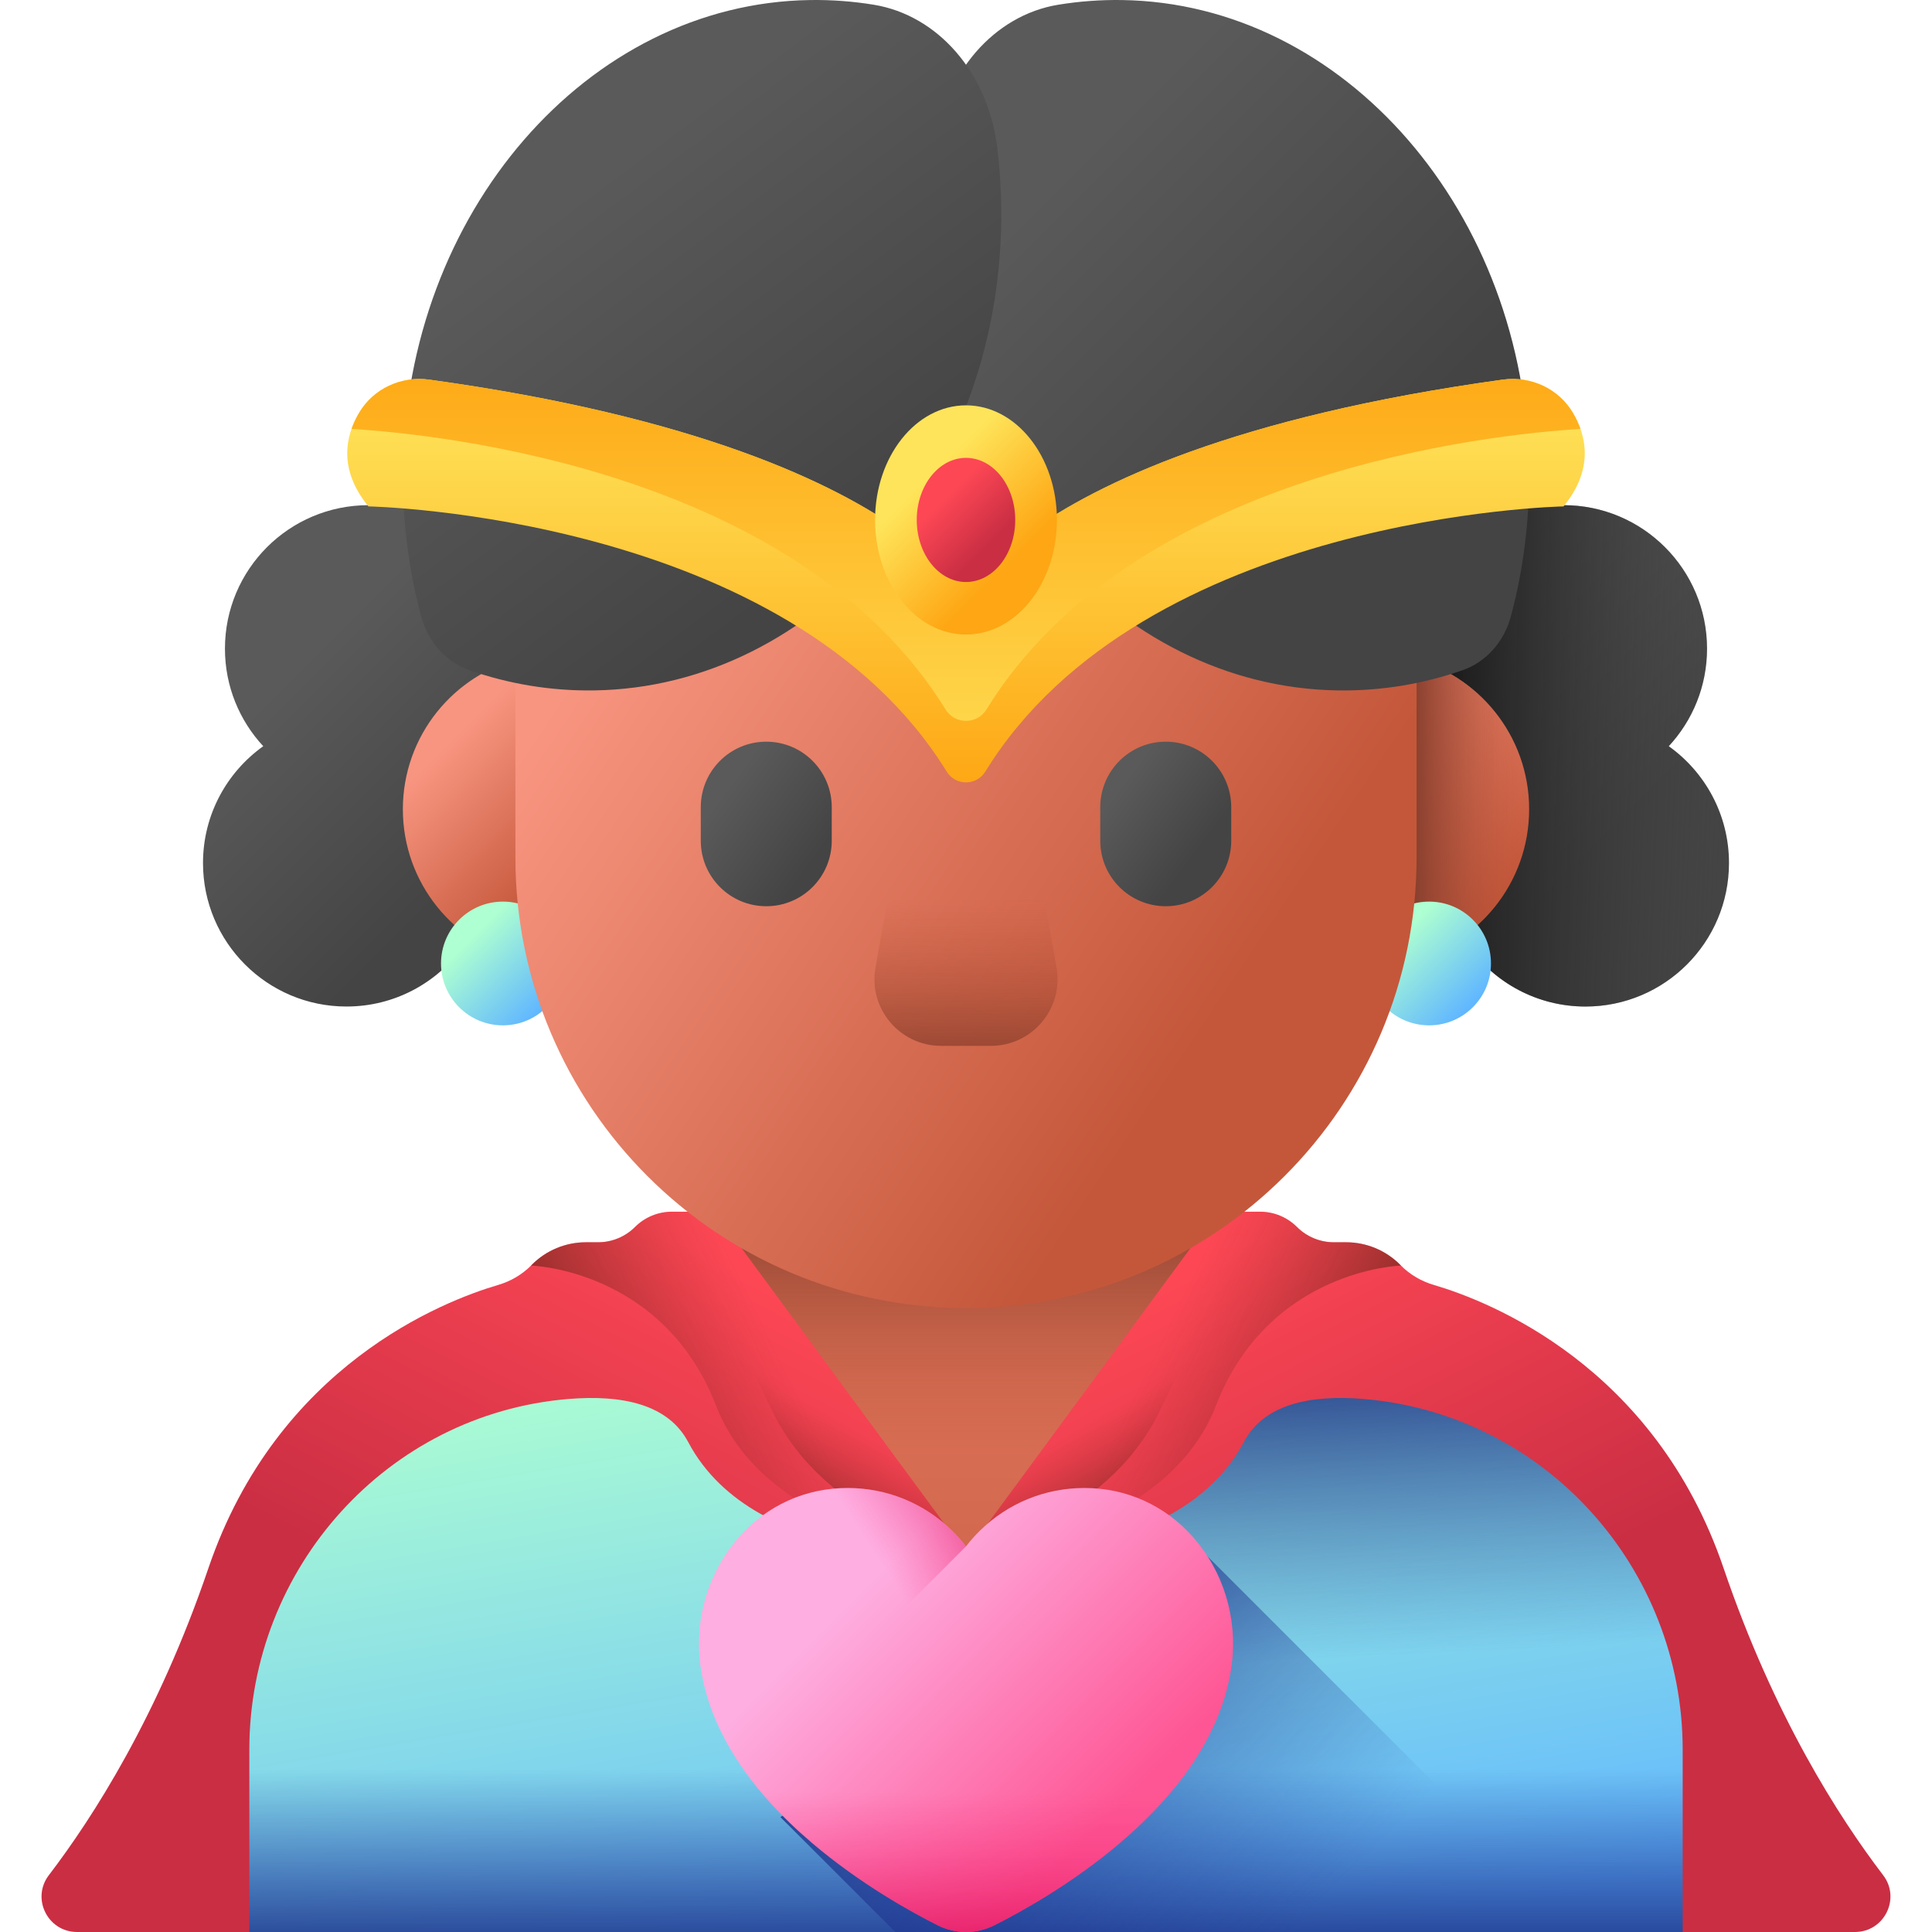
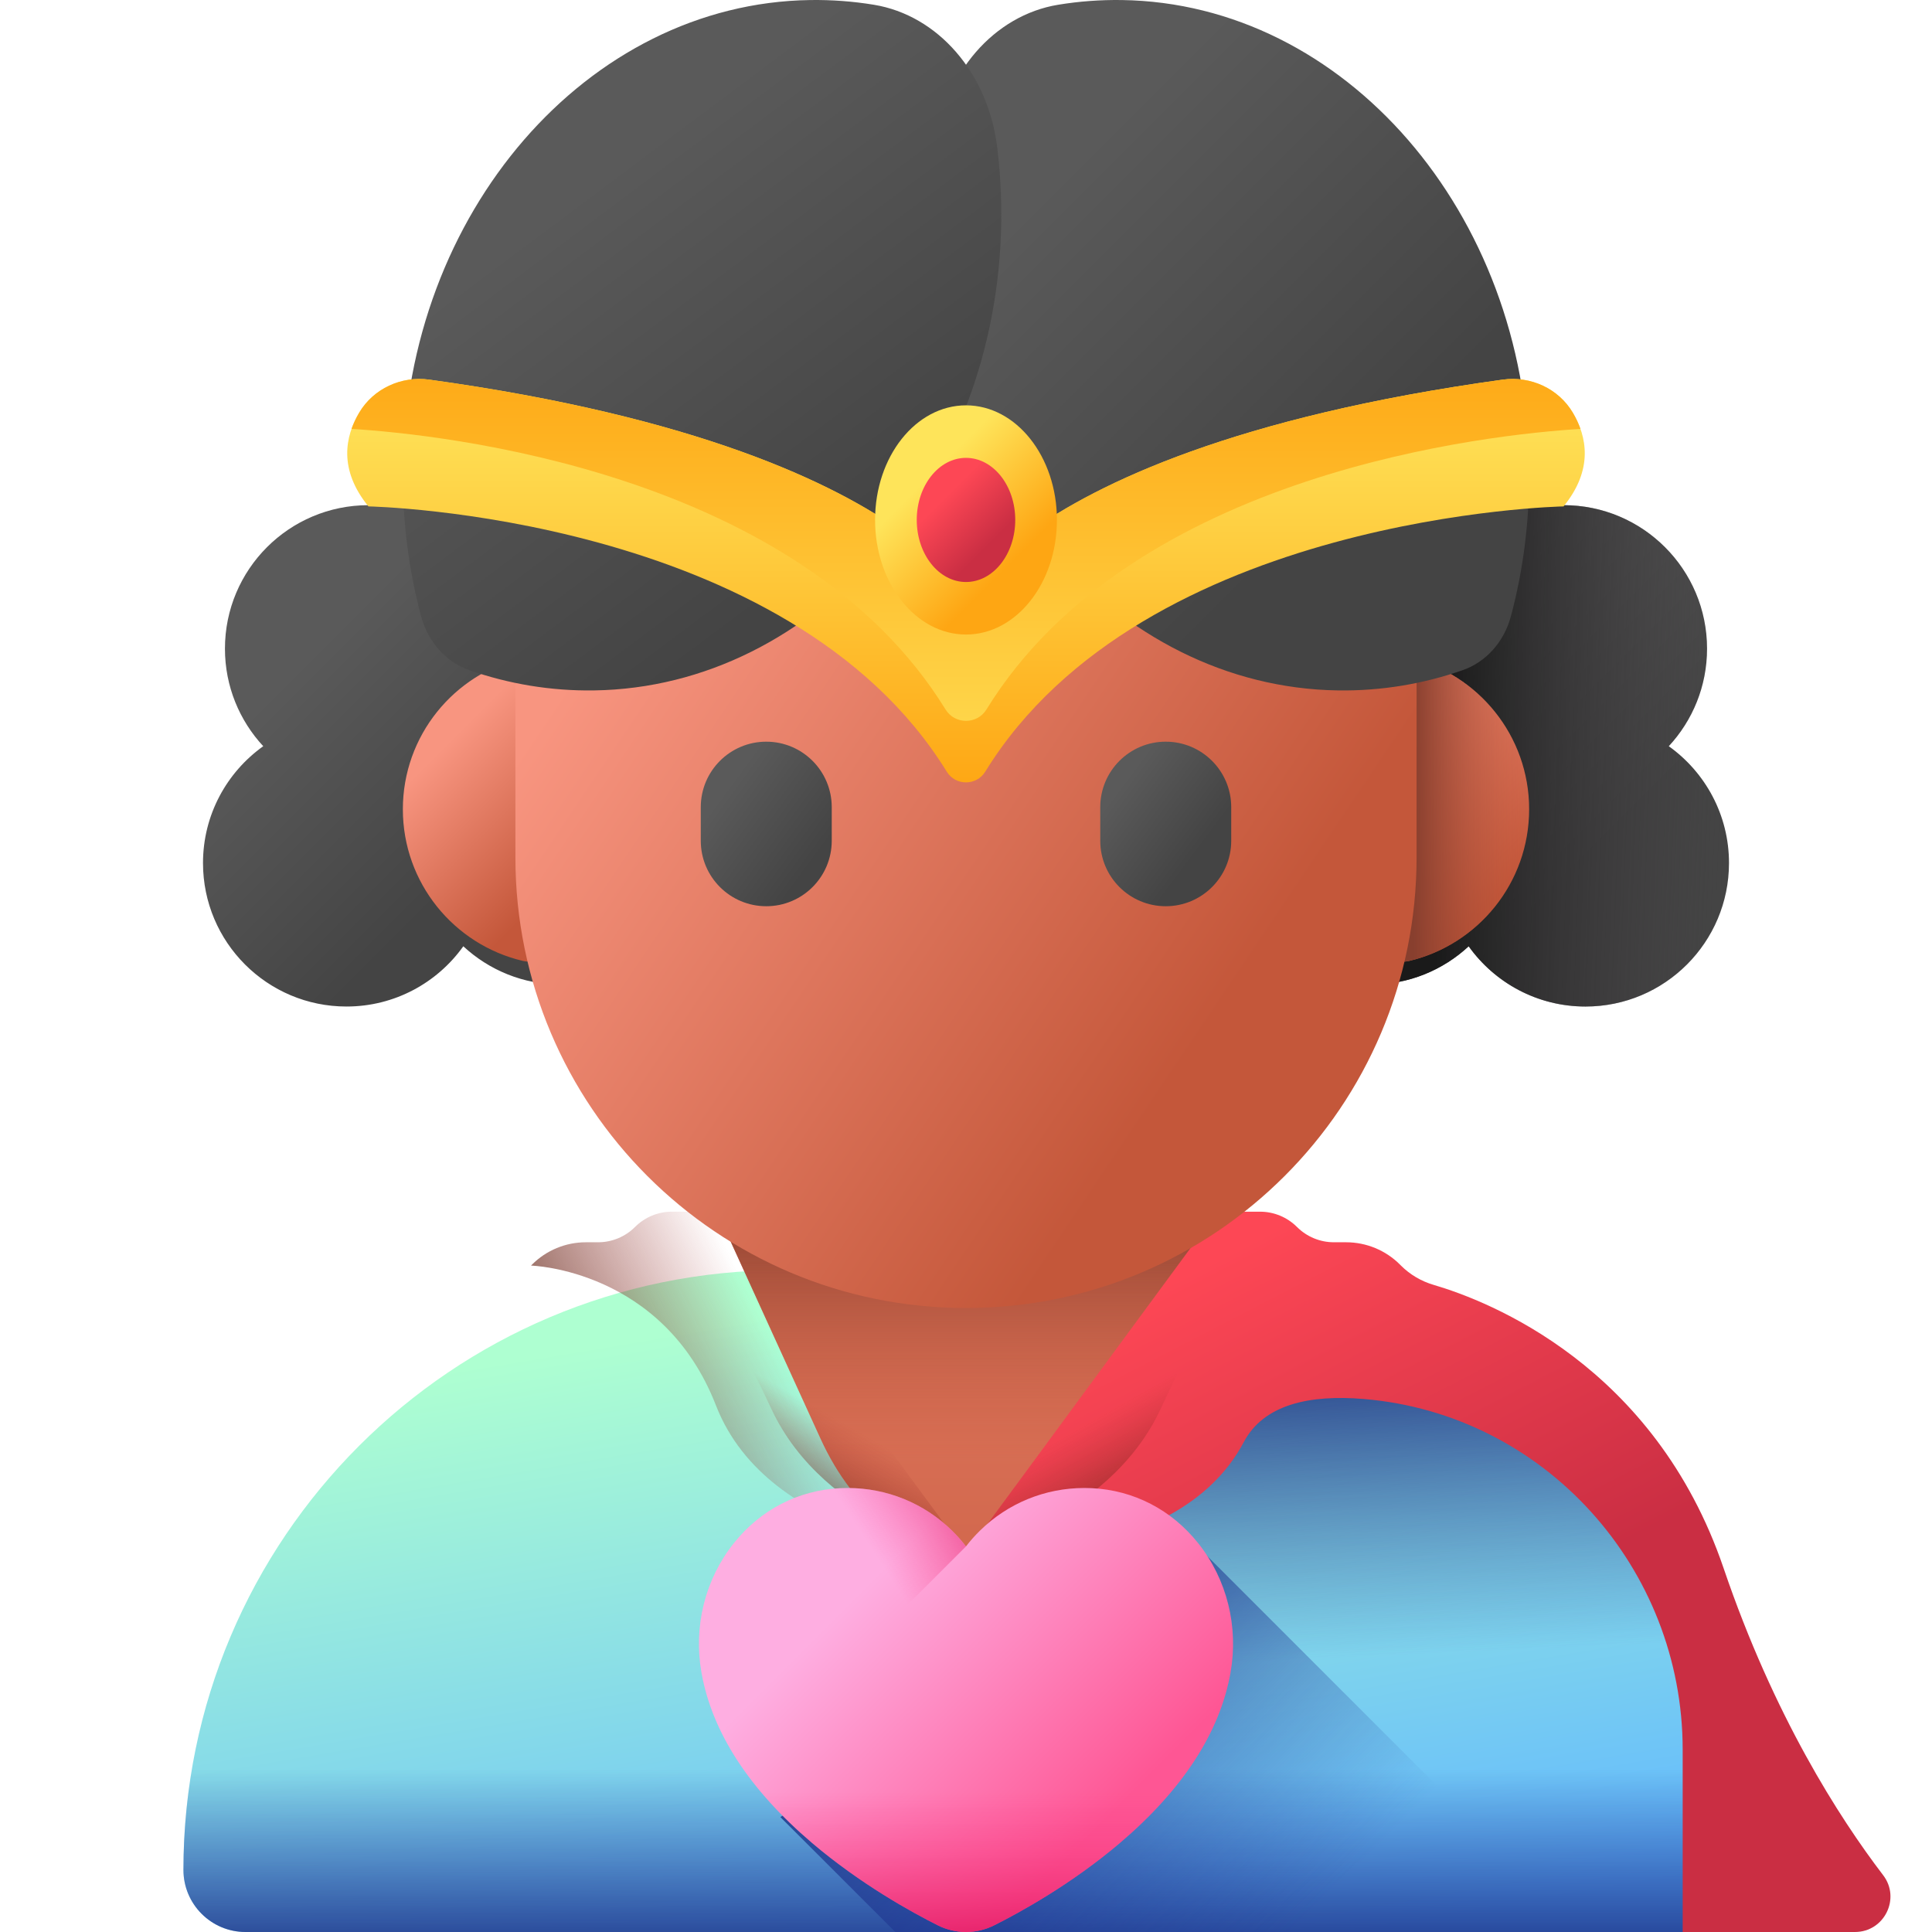
<svg xmlns="http://www.w3.org/2000/svg" xmlns:xlink="http://www.w3.org/1999/xlink" id="Capa_1" enable-background="new 0 0 510 510" height="512" viewBox="0 0 510 510" width="512">
  <linearGradient id="lg1">
    <stop offset="0" stop-color="#aeffd1" />
    <stop offset="1" stop-color="#60b7ff" />
  </linearGradient>
  <linearGradient id="SVGID_1_" gradientUnits="userSpaceOnUse" x1="230.573" x2="261.573" xlink:href="#lg1" y1="342.621" y2="526.621" />
  <linearGradient id="lg2">
    <stop offset="0" stop-color="#1f3596" stop-opacity="0" />
    <stop offset=".407" stop-color="#1d3290" stop-opacity=".407" />
    <stop offset=".951" stop-color="#192b7f" stop-opacity=".951" />
    <stop offset="1" stop-color="#192a7d" />
  </linearGradient>
  <linearGradient id="SVGID_00000107555248377997880310000007911017029135725480_" gradientUnits="userSpaceOnUse" x1="355.452" x2="351.452" xlink:href="#lg2" y1="437.57" y2="349.57" />
  <linearGradient id="SVGID_00000123403248765569155660000010922204669106745006_" gradientUnits="userSpaceOnUse" x1="255" x2="255" xlink:href="#lg2" y1="467.046" y2="521.795" />
  <linearGradient id="lg3">
    <stop offset="0" stop-color="#f89580" />
    <stop offset="1" stop-color="#c4573a" />
  </linearGradient>
  <linearGradient id="SVGID_00000108269484246416186890000010288222914031938737_" gradientUnits="userSpaceOnUse" x1="255" x2="255" xlink:href="#lg3" y1="175.291" y2="498.882" />
  <linearGradient id="lg4">
    <stop offset="0" stop-color="#c4573a" stop-opacity="0" />
    <stop offset="1" stop-color="#883f2e" />
  </linearGradient>
  <linearGradient id="SVGID_00000166662203757578649560000003952431046986554551_" gradientUnits="userSpaceOnUse" x1="255" x2="255" xlink:href="#lg4" y1="385.049" y2="317.145" />
  <linearGradient id="lg5">
    <stop offset="0" stop-color="#fd4755" />
    <stop offset="1" stop-color="#ca2e43" />
  </linearGradient>
  <linearGradient id="SVGID_00000175320663040001938500000010383117144895881616_" gradientTransform="matrix(-1 0 0 1 756.036 0)" gradientUnits="userSpaceOnUse" x1="561.968" x2="615.301" xlink:href="#lg5" y1="334.766" y2="438.1" />
  <linearGradient id="lg6">
    <stop offset="0" stop-color="#a72b2b" stop-opacity="0" />
    <stop offset="1" stop-color="#42210b" />
  </linearGradient>
  <linearGradient id="SVGID_00000145045852632472526700000004998031633879972260_" gradientTransform="matrix(-1 0 0 1 756.036 0)" gradientUnits="userSpaceOnUse" x1="546.58" x2="615.58" xlink:href="#lg6" y1="365.596" y2="399.096" />
  <linearGradient id="SVGID_00000089563141508779014530000011365041676010455231_" gradientTransform="matrix(-1 0 0 1 756.036 0)" gradientUnits="userSpaceOnUse" x1="545.661" x2="564.161" xlink:href="#lg6" y1="368.598" y2="401.098" />
  <linearGradient id="SVGID_00000038377654342985585870000000744562666548464055_" gradientUnits="userSpaceOnUse" x1="315.932" x2="369.265" xlink:href="#lg5" y1="334.766" y2="438.1" />
  <linearGradient id="SVGID_00000176762254732228542860000003694013439859895438_" gradientUnits="userSpaceOnUse" x1="300.544" x2="369.544" xlink:href="#lg6" y1="365.596" y2="399.096" />
  <linearGradient id="SVGID_00000075864830688458821990000011854316265399165622_" gradientUnits="userSpaceOnUse" x1="299.626" x2="318.126" xlink:href="#lg6" y1="368.598" y2="401.098" />
  <linearGradient id="SVGID_00000175321579048210599170000005395682383336807602_" gradientUnits="userSpaceOnUse" x1="334.065" x2="228.535" xlink:href="#lg2" y1="516.935" y2="411.406" />
  <linearGradient id="SVGID_00000172397857012001634200000016685609168172285363_" gradientUnits="userSpaceOnUse" x1="232.672" x2="295.352" y1="414.391" y2="477.072">
    <stop offset="0" stop-color="#feaee1" />
    <stop offset="1" stop-color="#fe5694" />
  </linearGradient>
  <linearGradient id="SVGID_00000021117460437543297610000008847582289002677695_" gradientUnits="userSpaceOnUse" x1="255" x2="255" y1="473.242" y2="523.006">
    <stop offset="0" stop-color="#fd3581" stop-opacity="0" />
    <stop offset=".277" stop-color="#f62c78" stop-opacity=".277" />
    <stop offset=".728" stop-color="#e11460" stop-opacity=".728" />
    <stop offset="1" stop-color="#d2024e" />
  </linearGradient>
  <linearGradient id="SVGID_00000040564325766666799660000013227628665362376888_" gradientUnits="userSpaceOnUse" x1="232.081" x2="270.971" y1="411.851" y2="386.601">
    <stop offset="0" stop-color="#fd3581" stop-opacity="0" />
    <stop offset="1" stop-color="#d2024e" />
  </linearGradient>
  <linearGradient id="lg7">
    <stop offset="0" stop-color="#5a5a5a" />
    <stop offset="1" stop-color="#444" />
  </linearGradient>
  <linearGradient id="SVGID_00000036936022841298523390000001758081979706004386_" gradientUnits="userSpaceOnUse" x1="96.067" x2="145.499" xlink:href="#lg7" y1="158.456" y2="207.888" />
  <linearGradient id="SVGID_00000113320408844256145550000013390117865832508329_" gradientUnits="userSpaceOnUse" x1="342.562" x2="419.203" xlink:href="#lg7" y1="151.401" y2="228.043" />
  <linearGradient id="SVGID_00000167396623487604079030000014606141484468985787_" gradientUnits="userSpaceOnUse" x1="456.984" x2="381.984" y1="180.415" y2="177.415">
    <stop offset="0" stop-color="#433f43" stop-opacity="0" />
    <stop offset="1" stop-color="#1a1a1a" />
  </linearGradient>
  <linearGradient id="SVGID_00000127041963377354580570000014858520269077507744_" gradientUnits="userSpaceOnUse" x1="118.445" x2="151.519" xlink:href="#lg3" y1="195.85" y2="228.924" />
  <linearGradient id="SVGID_00000121276366840387167080000010336512521208786816_" gradientUnits="userSpaceOnUse" x1="349.716" x2="395.998" xlink:href="#lg3" y1="189.568" y2="235.849" />
  <linearGradient id="SVGID_00000035503758147146954470000000915976678030376367_" gradientUnits="userSpaceOnUse" x1="405.333" x2="373.16" xlink:href="#lg4" y1="213.628" y2="213.628" />
  <linearGradient id="SVGID_00000158709937852464375460000015692740454170749059_" gradientUnits="userSpaceOnUse" x1="125.167" x2="143.918" xlink:href="#lg1" y1="246.75" y2="265.502" />
  <linearGradient id="SVGID_00000124148401156990134020000012721851913031833488_" gradientUnits="userSpaceOnUse" x1="369.667" x2="388.418" xlink:href="#lg1" y1="246.75" y2="265.502" />
  <linearGradient id="SVGID_00000102503372687100655690000004701325066526206601_" gradientUnits="userSpaceOnUse" x1="175.146" x2="333.813" xlink:href="#lg3" y1="142.155" y2="248.822" />
  <linearGradient id="SVGID_00000127031454443138252890000016229628936653200520_" gradientUnits="userSpaceOnUse" x1="255" x2="255" xlink:href="#lg4" y1="237.433" y2="284.1" />
  <linearGradient id="SVGID_00000018926981411121646460000018130813026161148320_" gradientUnits="userSpaceOnUse" x1="190.999" x2="214.999" xlink:href="#lg7" y1="209.205" y2="226.872" />
  <linearGradient id="SVGID_00000073000649069270912810000017586989252024218529_" gradientUnits="userSpaceOnUse" x1="295.283" x2="316.616" xlink:href="#lg7" y1="208.171" y2="224.171" />
  <linearGradient id="SVGID_00000182523622045975357660000004182101325996089520_" gradientUnits="userSpaceOnUse" x1="279.707" x2="359.085" xlink:href="#lg7" y1="46.169" y2="125.546" />
  <linearGradient id="SVGID_00000016067803841145025890000009209126181025236152_" gradientUnits="userSpaceOnUse" x1="152.986" x2="222.986" xlink:href="#lg7" y1="50.997" y2="144.497" />
  <linearGradient id="lg8">
    <stop offset="0" stop-color="#fee45a" />
    <stop offset="1" stop-color="#fea613" />
  </linearGradient>
  <linearGradient id="SVGID_00000088826719818245231420000013473563948379813767_" gradientUnits="userSpaceOnUse" x1="255" x2="255" xlink:href="#lg8" y1="104" y2="209.201" />
  <linearGradient id="SVGID_00000131361623394226661870000011128728097514463873_" gradientUnits="userSpaceOnUse" x1="255" x2="255" xlink:href="#lg8" y1="222.5" y2="90.043" />
  <linearGradient id="SVGID_00000181773542377274866460000015375071391073081477_" gradientUnits="userSpaceOnUse" x1="244.375" x2="266.626" xlink:href="#lg8" y1="126.625" y2="148.876" />
  <linearGradient id="SVGID_00000174567316076258562850000013553598474093818814_" gradientUnits="userSpaceOnUse" x1="249.245" x2="261.298" xlink:href="#lg5" y1="131.495" y2="143.548" />
  <g>
    <g>
      <path d="m445.186 510h-380.373c-9.052 0-16.39-7.338-16.39-16.39 0-87.441 70.885-158.326 158.326-158.326h96.5c87.441 0 158.326 70.885 158.326 158.326.001 9.052-7.337 16.39-16.389 16.39z" fill="url(#SVGID_1_)" />
      <path d="m303.25 335.284h-48.25v174.716h190.186c9.052 0 16.39-7.338 16.39-16.39 0-87.441-70.885-158.326-158.326-158.326z" fill="url(#SVGID_00000107555248377997880310000007911017029135725480_)" />
      <path d="m48.424 493.61c0 9.052 7.338 16.39 16.39 16.39h380.373c9.052 0 16.39-7.338 16.39-16.39 0-19.656-3.592-38.47-10.138-55.835h-392.877c-6.546 17.366-10.138 36.18-10.138 55.835z" fill="url(#SVGID_00000123403248765569155660000010922204669106745006_)" />
    </g>
    <g>
      <path d="m293.415 379.743 24.67-54.119h-126.17l24.67 54.119c18.193 39.91 58.637 39.91 76.83 0z" fill="url(#SVGID_00000108269484246416186890000010288222914031938737_)" />
      <path d="m293.415 379.743 24.67-54.119h-126.17l24.67 54.119c18.193 39.91 58.637 39.91 76.83 0z" fill="url(#SVGID_00000166662203757578649560000003952431046986554551_)" />
    </g>
    <g>
      <g>
-         <path d="m20.334 510c-7.732 0-12.133-8.856-7.438-14.999 11.617-15.203 28.855-42.057 42.104-81.001 18.219-53.552 62.015-70.554 76.532-74.816 3.262-.958 6.241-2.697 8.645-5.101l.268-.268c3.77-3.77 8.883-5.888 14.215-5.888h3.225c3.655 0 7.16-1.452 9.745-4.036 2.585-2.585 6.09-4.036 9.745-4.036h9.771l5.769 5.769 62.085 84.376s-55.333 4.667-73.333-29.333c-5.25-9.917-17.293-12.574-31.72-11.363-47.76 4.009-84.133 44.649-84.133 92.577v48.119z" fill="url(#SVGID_00000175320663040001938500000010383117144895881616_)" />
        <path d="m189 371c-14-36-48.823-36.917-48.823-36.917l.268-.268c3.77-3.77 8.883-5.888 14.215-5.888h3.225c3.655 0 7.16-1.452 9.745-4.036 2.584-2.585 6.09-4.037 9.745-4.037h9.771l5.769 5.769 62.085 84.377s-52-3-66-39z" fill="url(#SVGID_00000145045852632472526700000004998031633879972260_)" />
        <path d="m203.667 372c-14-30-23.406-44.885-36.036-48.109 2.584-2.585 6.09-4.037 9.745-4.037h9.771l5.769 5.769 62.084 84.377s-37.333-8-51.333-38z" fill="url(#SVGID_00000089563141508779014530000011365041676010455231_)" />
      </g>
      <g>
        <path d="m489.666 510c7.732 0 12.133-8.856 7.438-14.999-11.617-15.203-28.855-42.057-42.104-81.001-18.219-53.552-62.015-70.554-76.532-74.816-3.262-.958-6.241-2.697-8.645-5.101l-.268-.268c-3.77-3.77-8.883-5.888-14.215-5.888h-3.225c-3.655 0-7.16-1.452-9.745-4.036-2.585-2.585-6.09-4.036-9.745-4.036h-9.771l-5.769 5.769-62.085 84.376s55.333 4.667 73.333-29.333c5.25-9.917 17.293-12.574 31.72-11.363 47.76 4.009 84.133 44.649 84.133 92.577v48.119z" fill="url(#SVGID_00000038377654342985585870000000744562666548464055_)" />
-         <path d="m321 371c14-36 48.823-36.917 48.823-36.917l-.268-.268c-3.77-3.77-8.883-5.888-14.215-5.888h-3.225c-3.655 0-7.16-1.452-9.745-4.036-2.584-2.585-6.09-4.037-9.745-4.037h-9.771l-5.769 5.769-62.085 84.377s52-3 66-39z" fill="url(#SVGID_00000176762254732228542860000003694013439859895438_)" />
        <path d="m306.333 372c14-30 23.406-44.885 36.036-48.109-2.584-2.585-6.09-4.037-9.745-4.037h-9.771l-5.769 5.769-62.084 84.377s37.333-8 51.333-38z" fill="url(#SVGID_00000075864830688458821990000011854316265399165622_)" />
      </g>
    </g>
    <path d="m315.291 407.365-109.291 72.302 30.333 30.333h181.593z" fill="url(#SVGID_00000175321579048210599170000005395682383336807602_)" />
    <g>
      <path d="m255 510c-2.559 0-5.122-.606-7.412-1.752-6.921-3.464-20.437-10.891-33.187-21.718-16.586-14.085-26.417-29.204-29.22-44.936-2.177-12.221.931-24.697 8.528-34.229 7.036-8.828 17.006-13.986 28.073-14.526.651-.032 1.31-.048 1.959-.048 10.369 0 20.158 3.996 27.563 11.252 1.338 1.311 2.571 2.701 3.694 4.161 1.124-1.46 2.357-2.851 3.694-4.162 7.405-7.256 17.194-11.252 27.564-11.252.649 0 1.309.016 1.959.048 11.068.539 21.038 5.698 28.074 14.526 7.597 9.532 10.705 22.008 8.527 34.229-2.803 15.732-12.633 30.851-29.219 44.936-12.749 10.827-26.265 18.255-33.187 21.718-2.288 1.147-4.851 1.753-7.41 1.753z" fill="url(#SVGID_00000172397857012001634200000016685609168172285363_)" />
      <path d="m189.181 454.649c4.836 11.058 13.276 21.738 25.22 31.881 12.75 10.827 26.265 18.255 33.187 21.718 2.29 1.146 4.854 1.752 7.412 1.752 2.559 0 5.122-.606 7.412-1.752 6.922-3.464 20.437-10.891 33.187-21.718 11.944-10.143 20.384-20.823 25.22-31.881z" fill="url(#SVGID_00000021117460437543297610000008847582289002677695_)" />
      <path d="m251.306 404.043c-7.405-7.256-17.194-11.252-27.563-11.252-.649 0-1.309.016-1.959.048-11.068.539-21.037 5.698-28.073 14.526-7.597 9.532-10.705 22.008-8.528 34.229 1.547 8.681 5.238 17.174 11.018 25.411l58.8-58.8c-1.125-1.46-2.358-2.851-3.695-4.162z" fill="url(#SVGID_00000040564325766666799660000013227628665362376888_)" />
    </g>
    <g>
      <path d="m190.387 141.82c-6.327 0-12.287 1.56-17.53 4.303 2.937-5.382 4.608-11.554 4.608-18.117 0-20.919-16.958-37.876-37.876-37.876s-37.876 16.958-37.876 37.876c0 1.928.146 3.821.424 5.671-1.599-.206-3.225-.324-4.88-.324-20.919 0-37.876 16.958-37.876 37.876 0 9.946 3.839 18.992 10.11 25.751-9.623 6.868-15.903 18.118-15.903 30.841 0 20.919 16.958 37.876 37.876 37.876 12.723 0 23.973-6.28 30.841-15.903 6.758 6.271 15.804 10.11 25.751 10.11 20.919 0 37.876-16.958 37.876-37.876 0-1.615-.113-3.203-.309-4.765 1.562.196 3.15.309 4.765.309 20.919 0 37.876-16.958 37.876-37.876s-16.958-37.876-37.877-37.876z" fill="url(#SVGID_00000036936022841298523390000001758081979706004386_)" />
      <path d="m281.736 179.697c0 20.919 16.958 37.876 37.876 37.876 1.615 0 3.203-.113 4.765-.309-.196 1.562-.309 3.15-.309 4.765 0 20.919 16.958 37.876 37.876 37.876 9.946 0 18.992-3.839 25.751-10.11 6.868 9.622 18.118 15.903 30.841 15.903 20.919 0 37.876-16.958 37.876-37.876 0-12.723-6.28-23.973-15.903-30.841 6.271-6.758 10.11-15.804 10.11-25.751 0-20.919-16.958-37.876-37.876-37.876-1.655 0-3.281.118-4.88.324.278-1.85.424-3.743.424-5.671 0-20.919-16.958-37.876-37.876-37.876s-37.876 16.958-37.876 37.876c0 6.563 1.671 12.735 4.608 18.117-5.243-2.743-11.203-4.303-17.53-4.303-20.919-.001-37.877 16.957-37.877 37.876z" fill="url(#SVGID_00000113320408844256145550000013390117865832508329_)" />
      <path d="m281.736 179.697c0 20.919 16.958 37.876 37.876 37.876 1.615 0 3.203-.113 4.765-.309-.196 1.562-.309 3.15-.309 4.765 0 20.919 16.958 37.876 37.876 37.876 9.946 0 18.992-3.839 25.751-10.11 6.868 9.622 18.118 15.903 30.841 15.903 20.919 0 37.876-16.958 37.876-37.876 0-12.723-6.28-23.973-15.903-30.841 6.271-6.758 10.11-15.804 10.11-25.751 0-20.919-16.958-37.876-37.876-37.876-1.655 0-3.281.118-4.88.324.278-1.85.424-3.743.424-5.671 0-20.919-16.958-37.876-37.876-37.876s-37.876 16.958-37.876 37.876c0 6.563 1.671 12.735 4.608 18.117-5.243-2.743-11.203-4.303-17.53-4.303-20.919-.001-37.877 16.957-37.877 37.876z" fill="url(#SVGID_00000167396623487604079030000014606141484468985787_)" />
    </g>
    <g>
      <g>
        <path d="m106.345 213.628c0-19.446 13.499-35.74 31.637-40.022 4.848-1.145 9.483 2.605 9.483 7.587v64.87c0 4.982-4.635 8.731-9.483 7.587-18.138-4.282-31.637-20.575-31.637-40.022z" fill="url(#SVGID_00000127041963377354580570000014858520269077507744_)" />
        <path d="m403.655 213.628c0-19.446-13.499-35.74-31.637-40.022-4.848-1.145-9.483 2.605-9.483 7.587v64.87c0 4.982 4.635 8.731 9.483 7.587 18.138-4.282 31.637-20.575 31.637-40.022z" fill="url(#SVGID_00000121276366840387167080000010336512521208786816_)" />
        <path d="m403.655 213.628c0-19.446-13.499-35.74-31.637-40.022-4.848-1.145-9.483 2.605-9.483 7.587v64.87c0 4.982 4.635 8.731 9.483 7.587 18.138-4.282 31.637-20.575 31.637-40.022z" fill="url(#SVGID_00000035503758147146954470000000915976678030376367_)" />
      </g>
      <g>
        <g>
          <g>
            <g>
-               <circle cx="132.75" cy="254.333" fill="url(#SVGID_00000158709937852464375460000015692740454170749059_)" r="16.333" />
-               <circle cx="377.25" cy="254.333" fill="url(#SVGID_00000124148401156990134020000012721851913031833488_)" r="16.333" />
-             </g>
+               </g>
            <path d="m255 345.282c-65.691 0-118.945-53.253-118.945-118.945v-60.997c0-65.691 53.254-118.945 118.945-118.945 65.691 0 118.945 53.253 118.945 118.945v60.998c0 65.691-53.254 118.944-118.945 118.944z" fill="url(#SVGID_00000102503372687100655690000004701325066526206601_)" />
-             <path d="m261.571 276.076h-13.142c-10.952 0-19.244-9.897-17.326-20.68l7.533-42.35h32.727l7.534 42.35c1.918 10.783-6.374 20.68-17.326 20.68z" fill="url(#SVGID_00000127031454443138252890000016229628936653200520_)" />
          </g>
        </g>
      </g>
      <g>
        <path d="m202.273 239.222c-9.547 0-17.286-7.739-17.286-17.286v-8.865c0-9.547 7.739-17.286 17.286-17.286 9.547 0 17.286 7.739 17.286 17.286v8.865c0 9.547-7.739 17.286-17.286 17.286z" fill="url(#SVGID_00000018926981411121646460000018130813026161148320_)" />
        <path d="m307.727 239.222c-9.547 0-17.286-7.739-17.286-17.286v-8.865c0-9.547 7.739-17.286 17.286-17.286 9.547 0 17.286 7.739 17.286 17.286v8.865c0 9.547-7.739 17.286-17.286 17.286z" fill="url(#SVGID_00000073000649069270912810000017586989252024218529_)" />
      </g>
    </g>
    <g>
      <path d="m296.159.01c-5.719-.083-11.337.343-16.824 1.242-16.935 2.775-30.16 18.034-32.565 37.573-.779 6.332-1.149 12.815-1.077 19.415.744 67.827 48.711 123.163 107.499 124.012 11.478.166 22.552-1.723 32.968-5.361 6.082-2.125 10.865-7.416 12.681-14.214 3.258-12.194 4.952-25.178 4.805-38.644-.739-67.827-48.701-123.167-107.487-124.023z" fill="url(#SVGID_00000182523622045975357660000004182101325996089520_)" />
-       <path d="m213.841.01c5.719-.083 11.337.343 16.824 1.242 16.935 2.775 30.16 18.034 32.565 37.573.779 6.332 1.149 12.815 1.077 19.415-.744 67.827-48.711 123.163-107.499 124.012-11.478.166-22.552-1.723-32.968-5.361-6.082-2.125-10.865-7.416-12.681-14.214-3.258-12.194-4.952-25.178-4.805-38.644.739-67.827 48.701-123.167 107.487-124.023z" fill="url(#SVGID_00000016067803841145025890000009209126181025236152_)" />
+       <path d="m213.841.01c5.719-.083 11.337.343 16.824 1.242 16.935 2.775 30.16 18.034 32.565 37.573.779 6.332 1.149 12.815 1.077 19.415-.744 67.827-48.711 123.163-107.499 124.012-11.478.166-22.552-1.723-32.968-5.361-6.082-2.125-10.865-7.416-12.681-14.214-3.258-12.194-4.952-25.178-4.805-38.644.739-67.827 48.701-123.167 107.487-124.023" fill="url(#SVGID_00000016067803841145025890000009209126181025236152_)" />
    </g>
    <g>
      <path d="m396.703 100.213c-70.677 9.759-107.054 27.333-125.133 40.354-9.899 7.13-23.24 7.13-33.14 0-18.08-13.022-54.456-30.595-125.133-40.354-7.342-1.014-14.693 2.343-18.477 8.715-3.721 6.266-5.506 15.003 2.435 24.749 0 0 110.841 2.132 152.669 70.034 2.313 3.755 7.838 3.755 10.151 0 41.828-67.902 152.669-70.034 152.669-70.034 7.941-9.746 6.156-18.483 2.435-24.749-3.783-6.372-11.134-9.729-18.476-8.715z" fill="url(#SVGID_00000088826719818245231420000013473563948379813767_)" />
      <path d="m249.614 187.299c2.454 3.984 8.318 3.984 10.772 0 38.81-63.002 133.602-72.65 156.817-74.08-.54-1.531-1.238-2.967-2.024-4.291-3.784-6.373-11.135-9.729-18.477-8.715-70.677 9.759-107.054 27.333-125.133 40.354-9.899 7.13-23.24 7.13-33.14 0-18.08-13.022-54.456-30.595-125.133-40.354-7.342-1.014-14.693 2.343-18.477 8.715-.786 1.324-1.484 2.76-2.024 4.291 23.217 1.43 118.009 11.078 156.819 74.08z" fill="url(#SVGID_00000131361623394226661870000011128728097514463873_)" />
      <ellipse cx="255" cy="137.25" fill="url(#SVGID_00000181773542377274866460000015375071391073081477_)" rx="24" ry="30.25" />
      <ellipse cx="255" cy="137.25" fill="url(#SVGID_00000174567316076258562850000013553598474093818814_)" rx="13" ry="16.385" />
    </g>
  </g>
</svg>